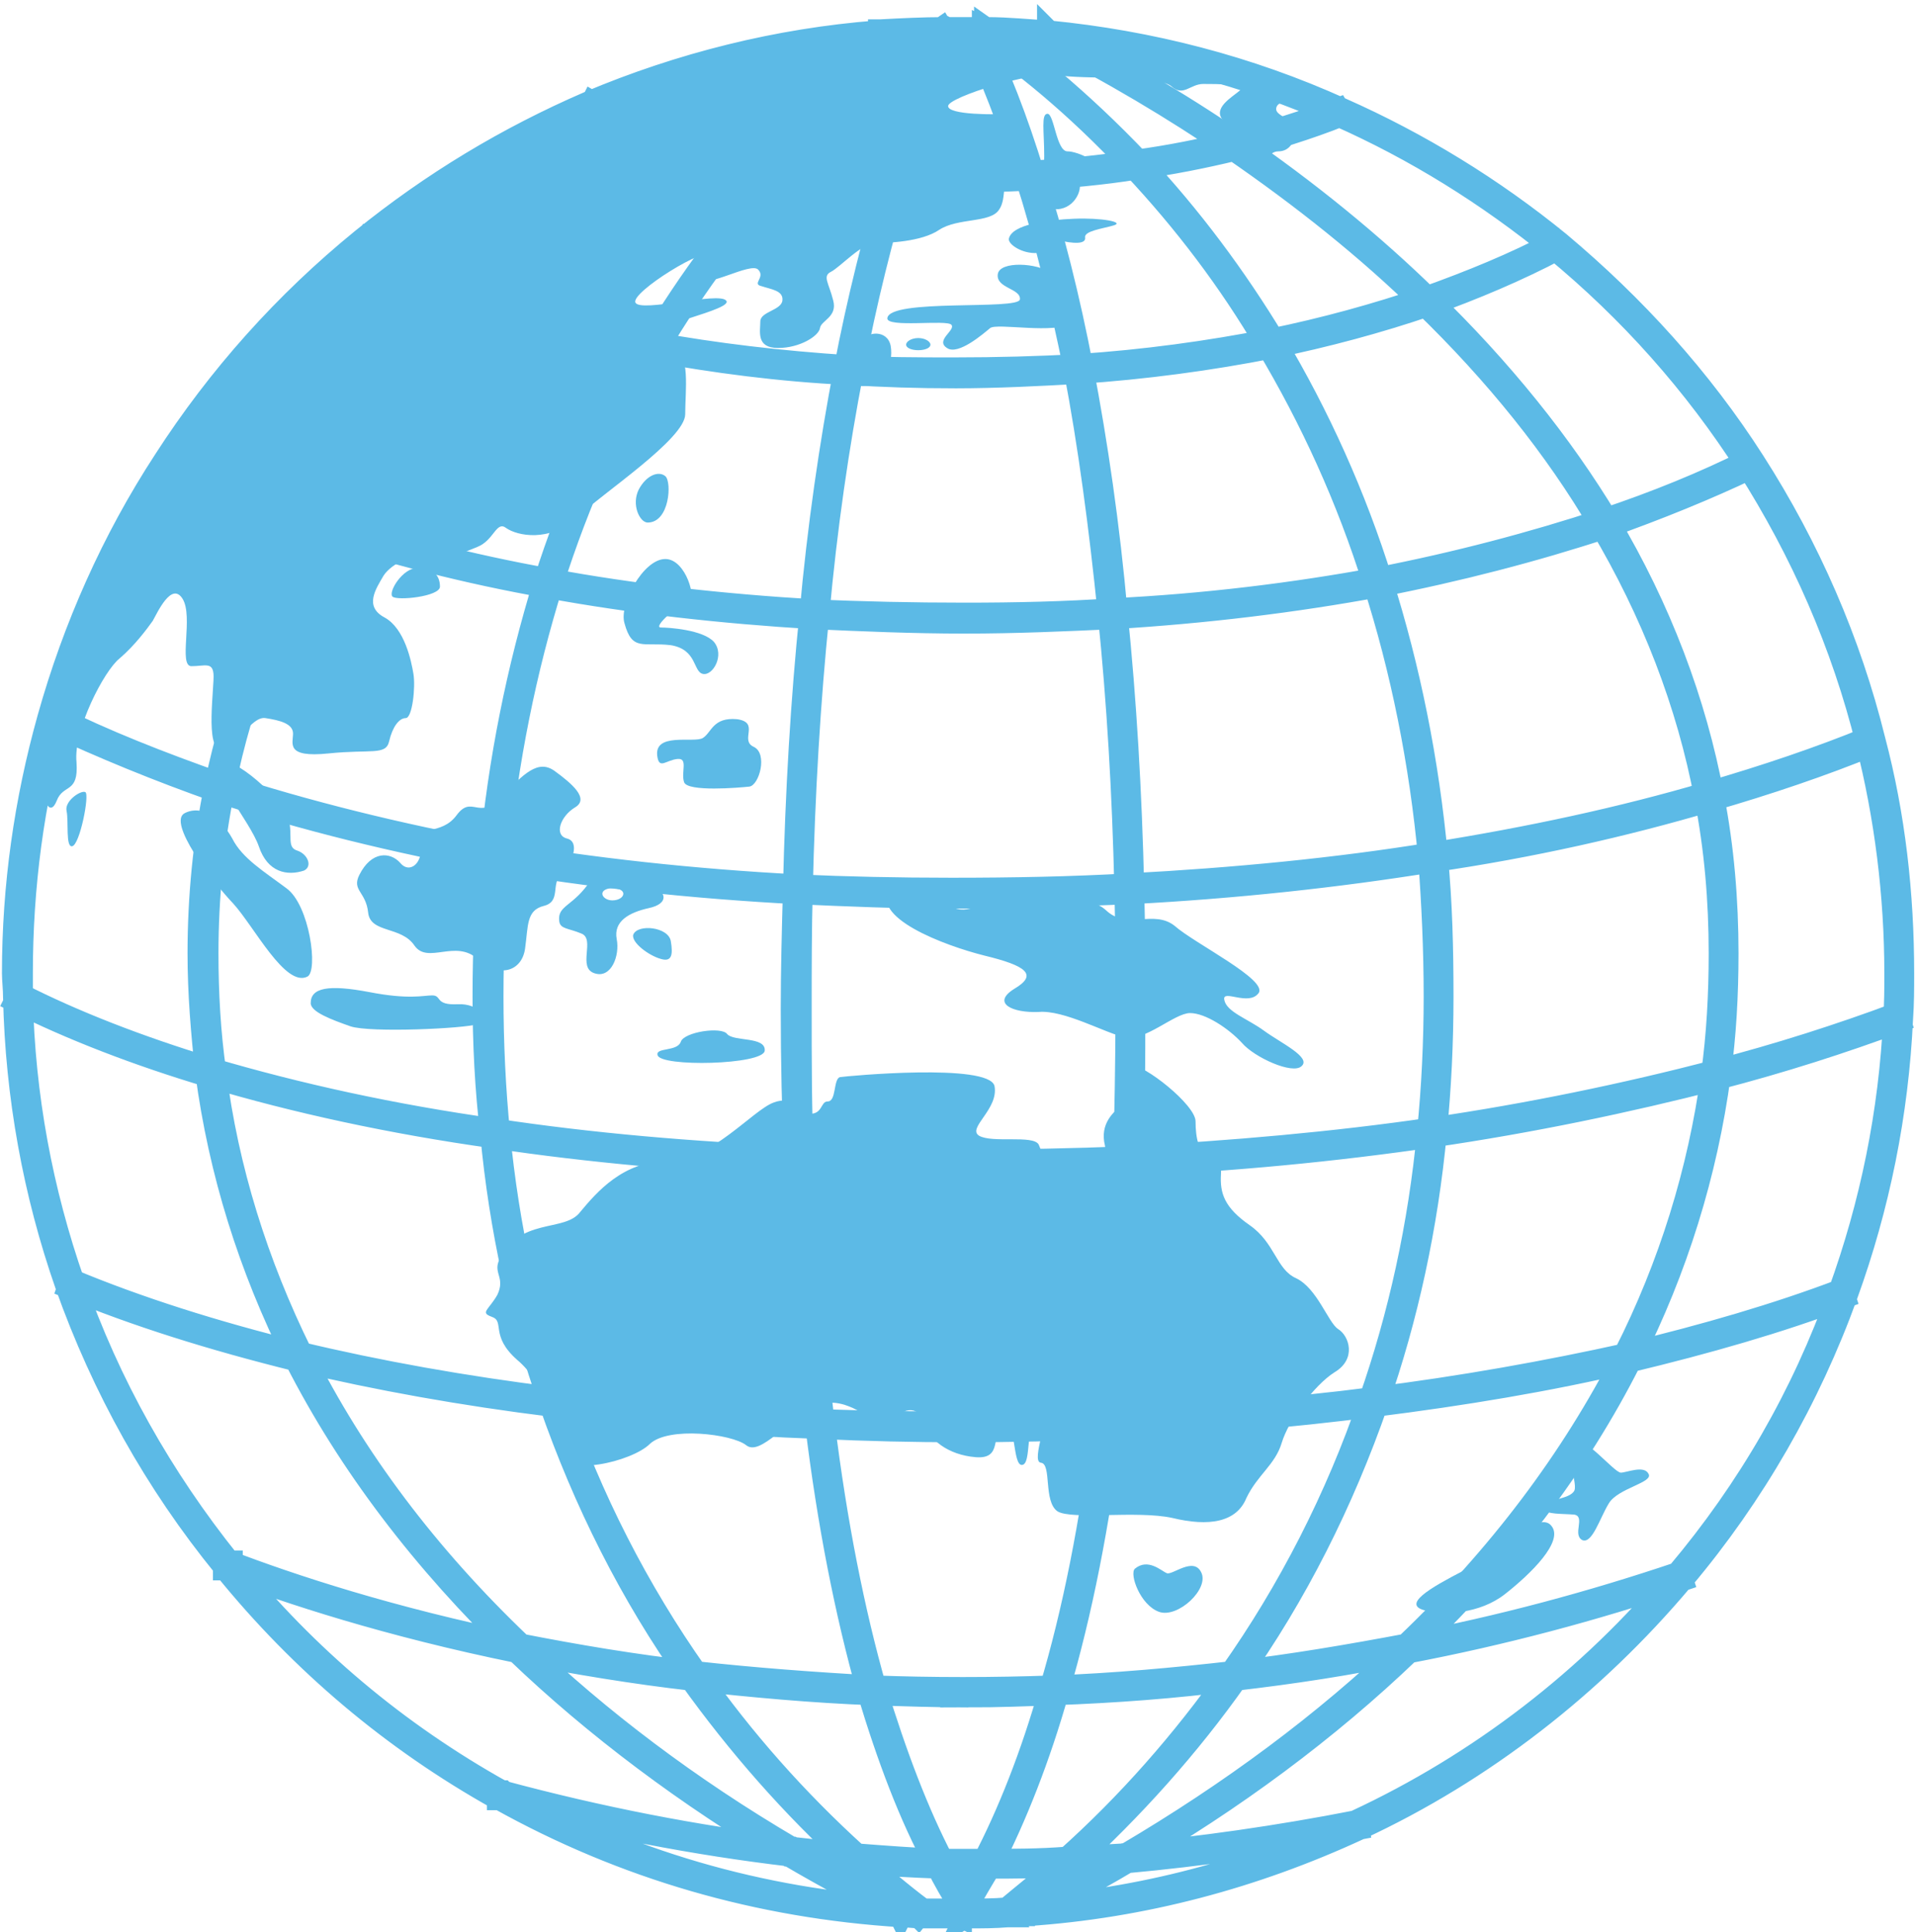
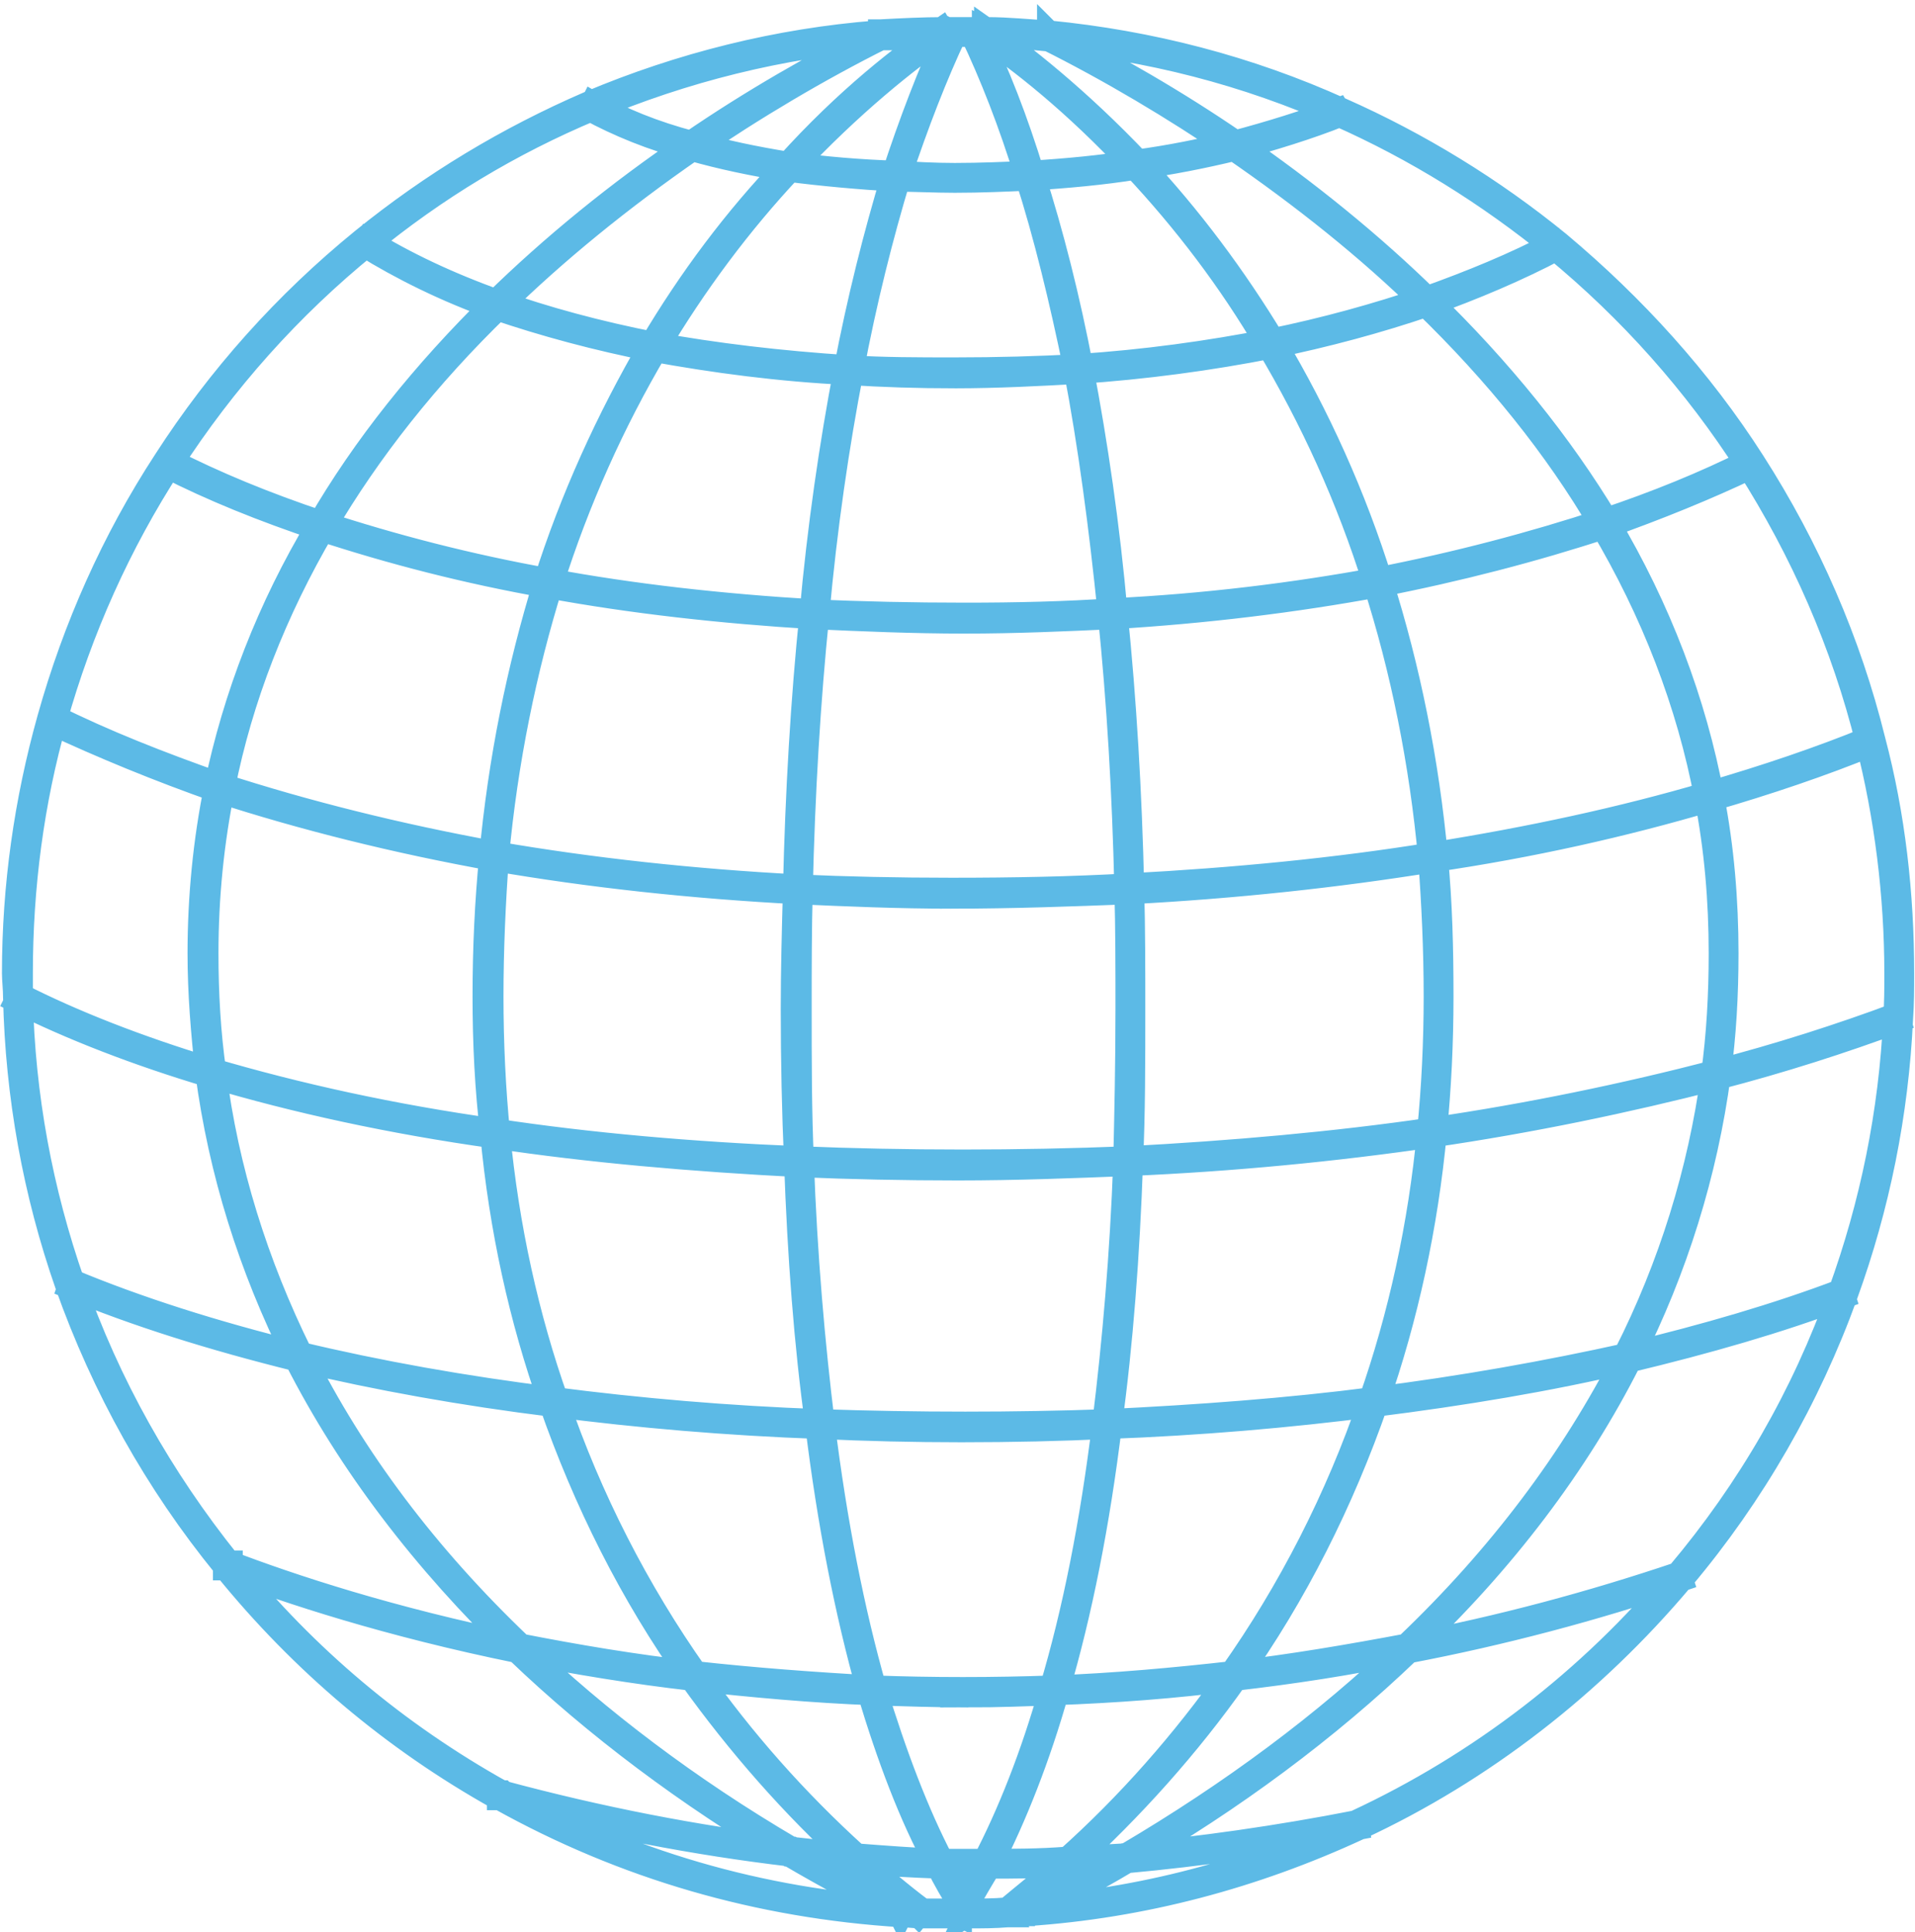
<svg xmlns="http://www.w3.org/2000/svg" xml:space="preserve" width="336px" height="339px" version="1.1" style="shape-rendering:geometricPrecision; text-rendering:geometricPrecision; image-rendering:optimizeQuality; fill-rule:evenodd; clip-rule:evenodd" viewBox="0 0 17.33 17.49">
  <defs>
    <style type="text/css">
   
    .str0 {stroke:#5CBAE6;stroke-width:0.21;stroke-miterlimit:10}
    .fil0 {fill:#2350B0;fill-rule:nonzero}
    .fil1 {fill:#5CBAE6;fill-rule:nonzero}
   
  </style>
  </defs>
  <g id="Layer_x0020_1">
    <g id="_2125296039456">
      <path class="fil0 str0" d="M4.55 16.22c1.12,0.63 2.33,0.98 3.62,1.06 0.05,0 0.11,0 0.16,0.01 0.12,0 0.22,0 0.33,0l0.01 0c0.04,0 0.07,0 0.11,0 0.1,0 0.22,0 0.33,-0.01l0.06 0c0.04,0 0.08,-0.01 0.11,-0.01 1.05,-0.07 2.05,-0.34 2.99,-0.78 1.12,-0.52 2.12,-1.29 2.91,-2.24l0.01 -0.01c0.64,-0.76 1.13,-1.61 1.46,-2.54 0.29,-0.8 0.46,-1.63 0.5,-2.49 0.01,-0.13 0.01,-0.26 0.01,-0.4 0,-0.71 -0.09,-1.42 -0.26,-2.09 -0.22,-0.89 -0.59,-1.73 -1.08,-2.5 -0.48,-0.75 -1.07,-1.41 -1.75,-1.97 -0.6,-0.49 -1.26,-0.9 -1.96,-1.21 -0.83,-0.37 -1.72,-0.6 -2.63,-0.68 -0.18,-0.02 -0.38,-0.03 -0.58,-0.04l-0.08 0c-0.05,0 -0.1,0 -0.15,0l-0.05 0c-0.01,0 -0.03,0 -0.04,0 -0.01,0 -0.03,0 -0.04,0 -0.18,0 -0.36,0.01 -0.54,0.02l0 0.01 -0.03 0c-0.9,0.07 -1.78,0.29 -2.61,0.64 -0.74,0.31 -1.42,0.72 -2.04,1.23 -0.69,0.56 -1.29,1.23 -1.78,1.99 -0.46,0.71 -0.81,1.49 -1.04,2.31 -0.21,0.74 -0.31,1.51 -0.31,2.29 0,0.06 0,0.14 0,0.22 0.02,0.89 0.18,1.75 0.47,2.58 0.32,0.92 0.8,1.77 1.41,2.53l0.02 0 0 0.02c0.68,0.84 1.5,1.53 2.45,2.06l0 0 0.01 0zm4.12 1.13l-0.01 0c-0.11,0 -0.22,0 -0.33,0 -0.06,0 -0.11,-0.01 -0.17,-0.01 -1.29,-0.08 -2.51,-0.43 -3.64,-1.06l0 0 -0.01 0c-0.95,-0.53 -1.78,-1.23 -2.47,-2.08l-0.01 0 0 -0.02c-0.62,-0.76 -1.1,-1.62 -1.43,-2.55 -0.29,-0.83 -0.45,-1.71 -0.47,-2.6 0,-0.08 -0.01,-0.16 -0.01,-0.22 0,-0.79 0.11,-1.56 0.32,-2.31 0.23,-0.82 0.58,-1.61 1.05,-2.33 0.49,-0.76 1.09,-1.43 1.79,-2 0.63,-0.51 1.31,-0.92 2.05,-1.24 0.83,-0.35 1.71,-0.57 2.61,-0.64l0 0 0.03 -0.01c0.19,-0.01 0.38,-0.02 0.57,-0.02 0.01,0 0.03,0 0.04,0 0.01,0 0.03,0 0.04,0l0.05 0c0.05,0 0.1,0 0.15,0l0.12 0c0.18,0 0.37,0.02 0.55,0.03 0.92,0.09 1.81,0.32 2.65,0.7 0.7,0.31 1.37,0.72 1.97,1.21 0.68,0.57 1.28,1.23 1.76,1.98 0.5,0.78 0.87,1.63 1.09,2.52 0.18,0.68 0.26,1.39 0.26,2.11 0,0.14 0,0.27 -0.01,0.41 -0.04,0.86 -0.21,1.7 -0.5,2.5 -0.34,0.94 -0.84,1.81 -1.48,2.57l-0.01 0.01c-0.8,0.95 -1.8,1.73 -2.92,2.25 -0.95,0.44 -1.96,0.71 -3.01,0.78 -0.04,0.01 -0.08,0.01 -0.12,0.01l-0.05 0c-0.12,0.01 -0.23,0.01 -0.34,0.01 -0.04,0 -0.07,0 -0.11,0zm-0.06 -9.23c-0.48,0 -0.95,-0.02 -1.39,-0.04 -0.96,-0.05 -1.88,-0.15 -2.75,-0.3 -0.89,-0.16 -1.73,-0.37 -2.5,-0.62 -0.54,-0.19 -1.05,-0.4 -1.52,-0.62l0.03 -0.06c0.46,0.23 0.97,0.43 1.51,0.62 0.77,0.25 1.61,0.46 2.49,0.62 0.87,0.15 1.79,0.25 2.74,0.3 0.44,0.02 0.91,0.03 1.39,0.03 0.55,0 1.09,-0.01 1.61,-0.04 0.95,-0.05 1.88,-0.14 2.74,-0.28 0.88,-0.14 1.72,-0.32 2.5,-0.55 0.52,-0.15 1.02,-0.32 1.46,-0.5l0.02 0.06c-0.44,0.18 -0.94,0.35 -1.46,0.5 -0.78,0.23 -1.62,0.42 -2.51,0.55 -0.87,0.14 -1.79,0.24 -2.75,0.29 -0.52,0.02 -1.06,0.04 -1.61,0.04zm0.12 -2.49c-0.47,0 -0.93,-0.02 -1.37,-0.04 -0.83,-0.05 -1.64,-0.14 -2.4,-0.28 -0.74,-0.13 -1.43,-0.31 -2.07,-0.52 -0.51,-0.17 -0.98,-0.36 -1.39,-0.57l0.03 -0.06c0.41,0.21 0.87,0.4 1.38,0.57 0.64,0.21 1.33,0.39 2.06,0.52 0.75,0.14 1.56,0.23 2.4,0.28 0.43,0.02 0.89,0.03 1.36,0.03 0.46,0 0.91,-0.01 1.34,-0.04 0.83,-0.04 1.64,-0.14 2.4,-0.28 0.72,-0.14 1.4,-0.32 2.04,-0.53 0.48,-0.16 0.92,-0.34 1.32,-0.54l0.02 0.06c-0.4,0.19 -0.84,0.37 -1.32,0.54 -0.64,0.21 -1.33,0.39 -2.05,0.53 -0.76,0.14 -1.57,0.24 -2.41,0.29 -0.43,0.02 -0.88,0.04 -1.34,0.04zm-0.09 -2.22c-0.33,0 -0.65,-0.01 -0.96,-0.03 -0.63,-0.03 -1.22,-0.11 -1.77,-0.21 -0.51,-0.1 -0.99,-0.23 -1.43,-0.38 -0.45,-0.16 -0.85,-0.36 -1.19,-0.57l0.03 -0.05c0.34,0.21 0.74,0.4 1.19,0.56 0.42,0.15 0.9,0.28 1.41,0.38 0.55,0.1 1.14,0.17 1.76,0.21 0.31,0.02 0.63,0.02 0.96,0.02 0.38,0 0.76,-0.01 1.11,-0.03 0.61,-0.04 1.19,-0.12 1.75,-0.23 0.49,-0.1 0.96,-0.23 1.4,-0.38 0.42,-0.15 0.81,-0.31 1.17,-0.5l0.03 0.05c-0.36,0.19 -0.76,0.36 -1.18,0.51 -0.44,0.15 -0.92,0.28 -1.41,0.38 -0.56,0.11 -1.15,0.19 -1.75,0.23 -0.36,0.02 -0.74,0.04 -1.12,0.04zm0 -1.77c-0.18,0 -0.36,-0.01 -0.53,-0.01 -0.34,-0.02 -0.67,-0.05 -0.98,-0.09 -0.31,-0.05 -0.6,-0.11 -0.88,-0.19l0 0c-0.35,-0.09 -0.66,-0.22 -0.92,-0.36l0.03 -0.06c0.26,0.15 0.56,0.27 0.9,0.36l0.01 0c0.27,0.08 0.56,0.14 0.87,0.19 0.31,0.04 0.64,0.07 0.98,0.08 0.16,0.01 0.34,0.02 0.52,0.02 0.23,0 0.46,-0.01 0.68,-0.02 0.33,-0.02 0.65,-0.05 0.96,-0.1 0.3,-0.04 0.6,-0.1 0.88,-0.17 0.34,-0.09 0.66,-0.19 0.95,-0.3l0.03 0.05c-0.3,0.12 -0.63,0.22 -0.96,0.31 -0.29,0.07 -0.59,0.13 -0.89,0.17 -0.31,0.05 -0.64,0.08 -0.97,0.1 -0.22,0.01 -0.44,0.02 -0.68,0.02zm0.03 8.94c-0.49,0 -0.97,-0.01 -1.44,-0.03 -0.97,-0.05 -1.9,-0.13 -2.76,-0.26 -0.93,-0.13 -1.8,-0.32 -2.57,-0.55 -0.67,-0.2 -1.26,-0.43 -1.76,-0.68l0.03 -0.06c0.49,0.25 1.08,0.48 1.74,0.68 0.78,0.23 1.64,0.42 2.57,0.55 0.86,0.13 1.78,0.21 2.75,0.25 0.96,0.04 2,0.04 2.98,0 0.94,-0.05 1.86,-0.13 2.75,-0.26 0.89,-0.13 1.75,-0.31 2.56,-0.52 0.58,-0.15 1.14,-0.33 1.65,-0.52l0.02 0.06c-0.51,0.19 -1.07,0.37 -1.65,0.52 -0.82,0.21 -1.68,0.39 -2.57,0.52 -0.89,0.13 -1.82,0.22 -2.76,0.26 -0.5,0.02 -1.02,0.04 -1.54,0.04zm0.03 2.37c-0.43,0 -0.86,-0.01 -1.28,-0.03 -0.84,-0.03 -1.65,-0.1 -2.42,-0.2 -0.81,-0.1 -1.59,-0.24 -2.3,-0.41l-0.01 0c-0.77,-0.19 -1.47,-0.41 -2.07,-0.66l0.02 -0.06c0.6,0.25 1.29,0.47 2.06,0.66l0.01 0c0.71,0.17 1.49,0.31 2.3,0.41 0.77,0.1 1.58,0.17 2.41,0.2 0.87,0.03 1.77,0.03 2.6,0 0.83,-0.04 1.64,-0.1 2.41,-0.2 0.8,-0.1 1.58,-0.24 2.3,-0.4l0 0c0.71,-0.17 1.36,-0.36 1.94,-0.58l0.02 0.06c-0.58,0.22 -1.24,0.41 -1.95,0.58l0 0c-0.72,0.17 -1.5,0.3 -2.3,0.4 -0.78,0.1 -1.59,0.17 -2.42,0.2 -0.42,0.02 -0.86,0.03 -1.32,0.03zm0.06 2.4c-0.29,0 -0.58,-0.01 -0.87,-0.02 -0.53,-0.02 -1.08,-0.07 -1.62,-0.13 -0.53,-0.06 -1.07,-0.15 -1.58,-0.25l0 0c-1.18,-0.24 -2.09,-0.54 -2.64,-0.75l-0.01 0 0 -0.01 0.02 -0.02 0.01 -0.03c0.55,0.21 1.45,0.51 2.63,0.75l0 0c0.51,0.1 1.04,0.19 1.58,0.25 0.54,0.06 1.08,0.1 1.62,0.13 0.53,0.02 1.09,0.02 1.64,0 0.54,-0.02 1.09,-0.07 1.62,-0.13 0.52,-0.06 1.05,-0.15 1.58,-0.25l0 0c0.84,-0.16 1.66,-0.38 2.46,-0.65l0.01 0 0 0.03 0.01 0.03c-0.8,0.27 -1.63,0.49 -2.47,0.65l-0.01 0c-0.52,0.11 -1.05,0.19 -1.57,0.25 -0.54,0.07 -1.08,0.11 -1.63,0.13 -0.25,0.01 -0.52,0.02 -0.78,0.02zm0.17 1.55l-0.02 0c-0.13,0 -0.26,0 -0.4,0 -0.25,-0.01 -0.51,-0.02 -0.77,-0.05 -0.2,-0.01 -0.4,-0.03 -0.59,-0.06 -0.85,-0.1 -1.74,-0.27 -2.63,-0.51l-0.01 0 0 -0.01 0.02 -0.02 0 -0.03 0.01 0 0 0c0.89,0.24 1.77,0.41 2.61,0.51 0.2,0.02 0.4,0.05 0.59,0.06 0.26,0.02 0.52,0.04 0.77,0.05 0.14,0 0.27,0 0.4,0l0.02 0c0.24,0 0.48,0 0.73,-0.02 0.18,-0.01 0.36,-0.02 0.53,-0.03 0.67,-0.06 1.37,-0.16 2.09,-0.3l0.01 0.06c-0.72,0.14 -1.43,0.24 -2.09,0.3 -0.18,0.01 -0.36,0.03 -0.53,0.03 -0.25,0.02 -0.5,0.02 -0.74,0.02zm-0.78 0.44c-0.33,-0.17 -0.67,-0.35 -1.01,-0.55l-0.01 0c-0.91,-0.54 -1.74,-1.16 -2.45,-1.84l-0.01 -0.01c-0.84,-0.81 -1.51,-1.69 -1.99,-2.63l-0.01 -0.02c-0.41,-0.82 -0.68,-1.68 -0.8,-2.58 -0.04,-0.36 -0.07,-0.72 -0.07,-1.08 0,-0.51 0.05,-1.02 0.15,-1.51 0.17,-0.82 0.48,-1.62 0.93,-2.37 0.41,-0.71 0.95,-1.38 1.59,-2.01 0.52,-0.51 1.12,-1 1.77,-1.44l0.01 -0.01c0.54,-0.37 1.13,-0.71 1.71,-1l0 -0.01 0.01 0 0 0.03 0.03 0 -0.02 0.03 0.01 0c-0.58,0.29 -1.17,0.64 -1.71,1.01l-0.01 0c-0.65,0.45 -1.24,0.93 -1.75,1.43 -0.65,0.63 -1.18,1.3 -1.59,2 -0.44,0.75 -0.75,1.54 -0.91,2.35 -0.1,0.49 -0.15,0.99 -0.15,1.5 0,0.36 0.02,0.72 0.07,1.07 0.11,0.88 0.38,1.74 0.78,2.55l0.01 0.01c0.47,0.94 1.13,1.82 1.98,2.63l0.01 0.01c0.7,0.67 1.52,1.29 2.44,1.83l0.01 0c0.33,0.2 0.67,0.39 1.01,0.55l-0.03 0.06zm0.6 0c-0.01,-0.02 -0.03,-0.05 -0.04,-0.07l-0.02 -0.02c-0.07,-0.11 -0.14,-0.23 -0.21,-0.37 -0.24,-0.44 -0.44,-0.97 -0.62,-1.57 -0.2,-0.71 -0.36,-1.52 -0.47,-2.42 -0.1,-0.72 -0.16,-1.52 -0.19,-2.37 -0.02,-0.45 -0.03,-0.92 -0.03,-1.39 0,-0.35 0.01,-0.72 0.02,-1.08 0.02,-0.88 0.07,-1.72 0.15,-2.5 0.07,-0.78 0.18,-1.53 0.31,-2.21 0.12,-0.63 0.27,-1.22 0.43,-1.75 0.16,-0.49 0.33,-0.93 0.51,-1.32l0.06 0.03c-0.18,0.38 -0.35,0.82 -0.51,1.3 -0.16,0.53 -0.31,1.12 -0.43,1.76 -0.13,0.67 -0.24,1.42 -0.31,2.2 -0.08,0.78 -0.13,1.62 -0.15,2.49 -0.01,0.36 -0.01,0.73 -0.01,1.08 0,0.47 0,0.93 0.02,1.38 0.03,0.85 0.1,1.65 0.19,2.38 0.11,0.89 0.27,1.7 0.47,2.4 0.18,0.59 0.38,1.12 0.61,1.56 0.07,0.14 0.15,0.26 0.22,0.37l0.01 0.02c0.01,0.02 0.03,0.04 0.04,0.07l-0.05 0.03zm-0.44 0c-0.2,-0.15 -0.4,-0.32 -0.58,-0.49l-0.01 0c-0.55,-0.5 -1.04,-1.06 -1.47,-1.66 -0.54,-0.76 -0.96,-1.6 -1.27,-2.49 -0.27,-0.76 -0.45,-1.58 -0.53,-2.43 -0.05,-0.41 -0.07,-0.83 -0.07,-1.25 0,-0.44 0.02,-0.86 0.06,-1.27 0.08,-0.87 0.25,-1.7 0.49,-2.48 0.24,-0.76 0.57,-1.48 0.96,-2.15 0.35,-0.59 0.76,-1.14 1.23,-1.63 0.54,-0.6 1.06,-1 1.4,-1.23l0.03 0.05c-0.33,0.23 -0.84,0.63 -1.39,1.22 -0.46,0.49 -0.87,1.04 -1.22,1.63 -0.39,0.66 -0.71,1.37 -0.95,2.13 -0.24,0.77 -0.41,1.6 -0.49,2.46 -0.03,0.41 -0.05,0.84 -0.05,1.27 0,0.42 0.02,0.84 0.06,1.24 0.08,0.84 0.26,1.66 0.53,2.42 0.3,0.88 0.73,1.72 1.26,2.47 0.42,0.6 0.91,1.15 1.45,1.64l0.01 0.01c0.19,0.17 0.39,0.34 0.59,0.49l-0.04 0.05zm0.99 -0.01l-0.01 0 0 -0.03 -0.02 -0.03c0.3,-0.14 0.6,-0.3 0.91,-0.48l0.01 0c0.95,-0.56 1.8,-1.19 2.53,-1.89l0.01 -0.01c0.84,-0.8 1.5,-1.68 1.98,-2.62l0 -0.01c0.41,-0.81 0.67,-1.66 0.79,-2.53 0.05,-0.36 0.07,-0.73 0.07,-1.1 0,-0.48 -0.04,-0.95 -0.13,-1.41 -0.16,-0.85 -0.48,-1.68 -0.95,-2.47 -0.41,-0.7 -0.95,-1.37 -1.6,-2 -0.51,-0.5 -1.1,-0.97 -1.74,-1.41 -0.53,-0.36 -1.1,-0.7 -1.68,-0.99l0.02 -0.02 0 -0.04 0 0 0.01 0.01c0.58,0.29 1.15,0.62 1.69,0.99 0.64,0.44 1.23,0.92 1.74,1.42 0.65,0.63 1.2,1.31 1.62,2.01 0.47,0.79 0.79,1.63 0.95,2.49 0.09,0.46 0.13,0.94 0.13,1.42 0,0.37 -0.02,0.74 -0.07,1.1 -0.12,0.89 -0.39,1.76 -0.8,2.57l-0.01 0.02c-0.47,0.93 -1.14,1.82 -1.99,2.62l-0.01 0.01c-0.73,0.7 -1.59,1.34 -2.54,1.89l-0.01 0.01c-0.3,0.18 -0.61,0.34 -0.9,0.48l0 0zm-0.61 0.01l-0.06 -0.03c0.02,-0.03 0.04,-0.06 0.06,-0.09 0.07,-0.11 0.14,-0.23 0.21,-0.36 0.23,-0.44 0.44,-0.97 0.61,-1.57 0.21,-0.7 0.37,-1.51 0.48,-2.41 0.09,-0.73 0.16,-1.53 0.19,-2.37 0.01,-0.43 0.02,-0.89 0.02,-1.38 0,-0.36 0,-0.73 -0.01,-1.08 -0.02,-0.88 -0.07,-1.71 -0.15,-2.49 -0.08,-0.79 -0.18,-1.54 -0.31,-2.22 -0.13,-0.63 -0.27,-1.21 -0.44,-1.74 -0.15,-0.49 -0.32,-0.92 -0.5,-1.3l0.05 -0.03c0.19,0.38 0.36,0.82 0.51,1.31 0.17,0.53 0.32,1.12 0.44,1.75 0.13,0.68 0.24,1.43 0.31,2.22 0.08,0.78 0.13,1.62 0.15,2.49 0.01,0.36 0.01,0.73 0.01,1.09 0,0.49 0,0.95 -0.02,1.38 -0.03,0.85 -0.09,1.65 -0.19,2.38 -0.11,0.9 -0.27,1.71 -0.48,2.42 -0.17,0.6 -0.38,1.13 -0.61,1.58 -0.08,0.13 -0.15,0.25 -0.21,0.36 -0.02,0.03 -0.04,0.06 -0.06,0.09zm0.44 0l-0.03 -0.05c0.18,-0.15 0.37,-0.3 0.55,-0.46 0.56,-0.5 1.06,-1.07 1.49,-1.68 0.53,-0.75 0.96,-1.59 1.26,-2.47 0.27,-0.77 0.45,-1.59 0.53,-2.44 0.04,-0.39 0.06,-0.81 0.06,-1.22 0,-0.43 -0.02,-0.85 -0.05,-1.25 -0.08,-0.87 -0.25,-1.71 -0.5,-2.49 -0.24,-0.77 -0.57,-1.49 -0.97,-2.16 -0.34,-0.58 -0.75,-1.12 -1.21,-1.61 -0.54,-0.58 -1.04,-0.97 -1.37,-1.19l-0.02 -0.01 0 -0.02 0.03 0 0 -0.03 0.02 0.01 0 -0.01c0.33,0.23 0.84,0.63 1.39,1.21 0.46,0.49 0.87,1.04 1.22,1.62 0.4,0.67 0.73,1.4 0.97,2.17 0.25,0.79 0.42,1.63 0.5,2.5 0.04,0.41 0.05,0.83 0.05,1.26 0,0.42 -0.02,0.83 -0.06,1.23 -0.08,0.85 -0.26,1.68 -0.53,2.45 -0.31,0.89 -0.73,1.73 -1.27,2.49 -0.43,0.61 -0.94,1.18 -1.5,1.69 -0.18,0.16 -0.37,0.31 -0.56,0.46z" />
-       <path class="fil1" d="M12.11 12.03c0.1,0.06 0.17,0.27 -0.03,0.39 -0.19,0.12 -0.42,0.44 -0.48,0.64 -0.06,0.2 -0.22,0.29 -0.32,0.5 -0.09,0.22 -0.34,0.26 -0.67,0.18 -0.32,-0.07 -0.91,0.02 -1.04,-0.06 -0.13,-0.09 -0.05,-0.43 -0.15,-0.44 -0.1,-0.01 0.11,-0.47 -0.02,-0.41 -0.13,0.06 -0.06,0.42 -0.15,0.43 -0.09,0.01 -0.05,-0.42 -0.17,-0.35 -0.12,0.07 0,0.3 -0.25,0.28 -0.25,-0.02 -0.43,-0.16 -0.47,-0.32 -0.05,-0.16 -0.21,-0.12 -0.29,0 -0.08,0.12 -0.38,-0.27 -0.66,-0.15 -0.28,0.12 -0.53,0.47 -0.66,0.36 -0.13,-0.1 -0.7,-0.17 -0.87,-0.01 -0.16,0.16 -0.79,0.31 -0.82,0.07 -0.03,-0.23 -0.13,-0.62 -0.38,-0.83 -0.25,-0.22 -0.11,-0.35 -0.23,-0.39 -0.11,-0.04 -0.03,-0.06 0.05,-0.2 0.07,-0.15 -0.03,-0.19 0.01,-0.3 0.18,-0.41 0.6,-0.26 0.74,-0.45 0.15,-0.18 0.39,-0.46 0.79,-0.46 0.39,0 0.77,-0.46 0.96,-0.53 0.19,-0.07 0.15,0.09 0.3,0.1 0.15,0.02 0.12,-0.11 0.19,-0.11 0.08,0 0.05,-0.2 0.11,-0.22 0.06,-0.01 1.35,-0.13 1.4,0.08 0.04,0.21 -0.25,0.38 -0.14,0.45 0.12,0.07 0.49,-0.01 0.54,0.08 0.04,0.09 0.03,0.15 0.26,0.16 0.23,0 0.38,0.06 0.34,-0.15 -0.05,-0.2 0.08,-0.31 0.16,-0.37 0.07,-0.06 -0.05,-0.35 0.07,-0.36 0.12,-0.01 0.59,0.36 0.59,0.51 0,0.15 0.03,0.29 0.11,0.28 0.07,-0.01 0.13,0.03 0.12,0.2 -0.01,0.17 0.03,0.3 0.26,0.46 0.23,0.16 0.24,0.4 0.42,0.48 0.19,0.09 0.29,0.4 0.38,0.46zm-3.49 -11.84c1.31,0 2.55,0.29 3.66,0.82l-0.01 0.02c-0.06,0.1 -0.39,0.01 -0.49,-0.06 -0.09,-0.07 -0.22,-0.06 -0.23,0.01 -0.01,0.07 0.14,0.08 0.16,0.19 0.02,0.11 -0.04,0.2 -0.14,0.2 -0.1,0 -0.11,0.13 -0.18,0.13 -0.07,0 -0.22,-0.3 -0.32,-0.41 -0.1,-0.11 0.08,-0.21 0.15,-0.27 0.06,-0.06 -0.21,-0.06 -0.33,-0.06 -0.12,0 -0.18,0.12 -0.29,0.02 -0.12,-0.1 -0.81,-0.06 -1.03,-0.1 -0.22,-0.04 -0.99,0.2 -0.99,0.28 0,0.08 0.41,0.08 0.6,0.07 0.2,-0.01 0.12,0.33 -0.01,0.45 -0.12,0.12 -0.05,0.31 -0.13,0.42 -0.08,0.12 -0.37,0.07 -0.54,0.18 -0.16,0.11 -0.47,0.12 -0.58,0.12 -0.12,0 -0.32,0.22 -0.4,0.26 -0.08,0.04 -0.02,0.1 0.02,0.26 0.04,0.15 -0.11,0.18 -0.12,0.25 -0.01,0.07 -0.18,0.18 -0.38,0.18 -0.2,0 -0.16,-0.15 -0.16,-0.24 0,-0.09 0.19,-0.1 0.2,-0.19 0.01,-0.09 -0.1,-0.1 -0.19,-0.13 -0.09,-0.02 0.04,-0.08 -0.03,-0.15 -0.07,-0.07 -0.48,0.18 -0.53,0.08 -0.05,-0.09 0.14,-0.11 0.11,-0.21 -0.03,-0.1 -0.74,0.34 -0.69,0.43 0.05,0.09 0.75,-0.1 0.82,-0.02 0.08,0.08 -0.7,0.23 -0.75,0.34 -0.05,0.11 0.11,0.1 0.27,0.11 0.16,0.01 0.11,0.37 0.11,0.58 0,0.22 -0.74,0.71 -0.99,0.94 -0.24,0.22 -0.53,0.16 -0.63,0.09 -0.09,-0.07 -0.11,0.11 -0.26,0.17 -0.15,0.06 -0.37,0.16 -0.46,0.1 -0.09,-0.06 -0.32,0.05 -0.39,0.16 -0.07,0.12 -0.18,0.28 0.01,0.38 0.18,0.1 0.24,0.39 0.26,0.51 0.02,0.12 -0.01,0.4 -0.07,0.4 -0.06,0 -0.12,0.08 -0.15,0.21 -0.03,0.13 -0.16,0.07 -0.55,0.11 -0.39,0.04 -0.32,-0.09 -0.32,-0.18 0,-0.09 -0.12,-0.12 -0.25,-0.14 -0.13,-0.02 -0.26,0.27 -0.4,0.28 -0.15,0.01 -0.06,-0.57 -0.07,-0.68 -0.01,-0.11 -0.08,-0.07 -0.2,-0.07 -0.12,0 0.02,-0.45 -0.08,-0.61 -0.1,-0.16 -0.23,0.13 -0.27,0.2 -0.05,0.07 -0.16,0.22 -0.3,0.34 -0.14,0.11 -0.42,0.65 -0.39,0.94 0.02,0.29 -0.12,0.19 -0.18,0.35 -0.06,0.15 -0.14,0 -0.11,-0.21 0.03,-0.19 0.05,-0.47 -0.03,-0.44 0.93,-3.69 4.27,-6.41 8.25,-6.41zm-4.48 8.9c0.2,-0.01 0.29,0.14 0.18,0.18 -0.11,0.04 -0.97,0.08 -1.15,0.02 -0.17,-0.06 -0.36,-0.13 -0.36,-0.21 0,-0.14 0.16,-0.17 0.53,-0.1 0.36,0.07 0.49,0.03 0.57,0.03 0.09,0 0.02,0.09 0.23,0.08zm-1.55 -1.05c0.21,0.15 0.29,0.75 0.19,0.8 -0.2,0.1 -0.48,-0.45 -0.67,-0.66 -0.2,-0.21 -0.6,-0.74 -0.44,-0.82 0.16,-0.08 0.33,0.05 0.43,0.23 0.09,0.18 0.29,0.3 0.49,0.45zm-1.82 -0.87c0.04,0.02 -0.05,0.48 -0.12,0.49 -0.06,0.01 -0.03,-0.23 -0.05,-0.32 -0.02,-0.09 0.13,-0.19 0.17,-0.17zm1.92 0.53c0.09,0.03 0.14,0.14 0.06,0.18 -0.15,0.05 -0.33,0.02 -0.41,-0.22 -0.08,-0.23 -0.47,-0.68 -0.36,-0.76 0.12,-0.08 0.59,0.35 0.63,0.51 0.04,0.16 -0.02,0.26 0.08,0.29zm2.33 -0.72c0.15,0.11 0.32,0.25 0.18,0.33 -0.13,0.08 -0.19,0.25 -0.07,0.28 0.12,0.03 0.05,0.22 -0.05,0.32 -0.1,0.09 0,0.25 -0.16,0.29 -0.16,0.04 -0.14,0.18 -0.17,0.39 -0.03,0.2 -0.23,0.27 -0.43,0.09 -0.2,-0.18 -0.45,0.05 -0.57,-0.12 -0.12,-0.18 -0.4,-0.11 -0.42,-0.3 -0.02,-0.19 -0.15,-0.2 -0.08,-0.34 0.11,-0.22 0.28,-0.21 0.37,-0.11 0.09,0.11 0.22,-0.01 0.18,-0.18 -0.04,-0.17 0.19,-0.06 0.33,-0.25 0.14,-0.19 0.2,0.05 0.4,-0.16 0.21,-0.22 0.34,-0.35 0.49,-0.24zm0.52 1.06c-0.05,0 -0.09,0.02 -0.09,0.05 0,0.03 0.04,0.06 0.09,0.06 0.06,0 0.1,-0.03 0.1,-0.06 0,-0.03 -0.04,-0.05 -0.1,-0.05zm-0.48 0.3c-0.02,-0.15 0.13,-0.13 0.29,-0.38 0.15,-0.26 0.34,-0.02 0.51,0.04 0.18,0.06 0.2,0.18 0.01,0.22 -0.18,0.04 -0.32,0.12 -0.29,0.28 0.03,0.15 -0.05,0.36 -0.2,0.31 -0.16,-0.05 0.01,-0.31 -0.12,-0.36 -0.12,-0.05 -0.19,-0.04 -0.2,-0.11zm1.01 0.18c0.02,0.12 0.01,0.19 -0.09,0.16 -0.11,-0.03 -0.27,-0.15 -0.25,-0.22 0.04,-0.1 0.32,-0.07 0.34,0.06zm0.51 0.84c0.06,0.07 0.35,0.02 0.34,0.15 -0.01,0.13 -0.95,0.15 -0.97,0.04 -0.02,-0.07 0.18,-0.03 0.21,-0.12 0.03,-0.09 0.37,-0.14 0.42,-0.07zm4.5 -0.31c0.02,0.11 0.21,0.17 0.36,0.28 0.15,0.11 0.43,0.24 0.34,0.32 -0.08,0.08 -0.43,-0.08 -0.54,-0.21 -0.12,-0.13 -0.33,-0.27 -0.47,-0.27 -0.14,0 -0.41,0.26 -0.59,0.22 -0.18,-0.04 -0.55,-0.25 -0.78,-0.23 -0.24,0.01 -0.43,-0.08 -0.22,-0.21 0.22,-0.13 0.1,-0.21 -0.27,-0.3 -0.36,-0.09 -1.06,-0.35 -0.85,-0.62 0.12,-0.16 0.34,0.02 0.51,0.15 0.16,0.13 0.32,-0.01 0.5,-0.08 0.19,-0.07 0.33,-0.07 0.43,0.06 0.1,0.13 0.31,-0.1 0.51,0.08 0.19,0.18 0.43,-0.01 0.62,0.14 0.18,0.16 0.85,0.49 0.76,0.61 -0.09,0.12 -0.33,-0.04 -0.31,0.06zm-0.21 5.18c0.08,0.15 -0.21,0.42 -0.38,0.36 -0.17,-0.06 -0.27,-0.34 -0.22,-0.39 0.12,-0.1 0.24,0.02 0.29,0.04 0.05,0.02 0.24,-0.15 0.31,-0.01zm3.17 -0.42c0.12,0.14 -0.19,0.44 -0.42,0.62 -0.23,0.18 -0.55,0.19 -0.71,0.15 -0.24,-0.05 0.04,-0.21 0.33,-0.36 0.29,-0.14 0.68,-0.56 0.8,-0.41zm0.63 -0.48c0.05,0 0.21,-0.07 0.25,0.01 0.05,0.08 -0.28,0.13 -0.36,0.27 -0.08,0.13 -0.15,0.37 -0.24,0.33 -0.09,-0.05 0.03,-0.21 -0.07,-0.23 -0.11,-0.01 -0.26,0 -0.27,-0.05 -0.01,-0.1 0.23,-0.08 0.27,-0.17 0.03,-0.08 -0.11,-0.39 -0.01,-0.45 0.1,-0.05 0.37,0.29 0.43,0.29zm-8.48 -6.25c-0.03,-0.09 0.04,-0.22 -0.06,-0.21 -0.1,0.01 -0.16,0.09 -0.18,-0.01 -0.05,-0.24 0.33,-0.13 0.41,-0.18 0.08,-0.05 0.09,-0.19 0.31,-0.17 0.21,0.03 0.02,0.19 0.15,0.25 0.13,0.06 0.05,0.35 -0.04,0.36 -0.09,0.01 -0.56,0.05 -0.59,-0.04zm-0.12 -1.24c-0.25,-0.03 -0.35,0.06 -0.42,-0.2 -0.05,-0.17 0.17,-0.58 0.37,-0.58 0.19,0 0.29,0.38 0.21,0.39 -0.08,0.01 -0.33,0.23 -0.25,0.23 0.07,0 0.38,0.02 0.48,0.13 0.1,0.12 -0.01,0.31 -0.1,0.29 -0.09,-0.02 -0.05,-0.22 -0.29,-0.26zm-2.29 -0.7c0.14,0 0.2,0.07 0.2,0.17 0,0.09 -0.39,0.13 -0.43,0.09 -0.04,-0.04 0.09,-0.26 0.23,-0.26zm2.24 -0.83c0.06,0.05 0.04,0.42 -0.16,0.42 -0.07,0 -0.15,-0.16 -0.08,-0.3 0.07,-0.13 0.18,-0.17 0.24,-0.12zm2.04 -1.18c0.03,0.16 -0.06,0.45 -0.39,0.34 -0.12,-0.04 -0.15,-0.25 -0.05,-0.25 0.1,0 0.14,-0.04 0.18,-0.13 0.04,-0.09 0.23,-0.11 0.26,0.04zm-0.03 -0.25c0.02,-0.18 1.19,-0.07 1.2,-0.17 0.01,-0.1 -0.22,-0.1 -0.2,-0.23 0.02,-0.12 0.36,-0.1 0.48,-0.01 0.12,0.09 0.33,0.34 0.19,0.45 -0.14,0.11 -0.68,0 -0.74,0.05 -0.06,0.05 -0.29,0.25 -0.39,0.18 -0.11,-0.07 0.08,-0.16 0.04,-0.21 -0.04,-0.05 -0.59,0.03 -0.58,-0.06zm0.28 0.18c0.06,0 0.11,0.03 0.11,0.06 0,0.03 -0.05,0.05 -0.11,0.05 -0.06,0 -0.11,-0.02 -0.11,-0.05 0,-0.03 0.05,-0.06 0.11,-0.06zm1.35 -1.69c0.1,0 0.31,0.11 0.23,0.13 -0.09,0.02 -0.23,0.03 -0.15,0.1 0.08,0.07 0.01,0.26 -0.14,0.29 -0.19,0.04 -0.15,-0.27 -0.15,-0.48 0,-0.22 -0.03,-0.38 0.03,-0.38 0.06,0 0.08,0.34 0.18,0.34zm-0.53 0.79c0.03,-0.13 0.35,-0.17 0.59,-0.18 0.25,-0.01 0.46,0.03 0.36,0.06 -0.1,0.03 -0.27,0.05 -0.26,0.11 0.01,0.06 -0.1,0.06 -0.26,0.02 -0.16,-0.04 -0.03,0.11 -0.17,0.12 -0.14,0.01 -0.27,-0.08 -0.26,-0.13z" />
    </g>
  </g>
</svg>